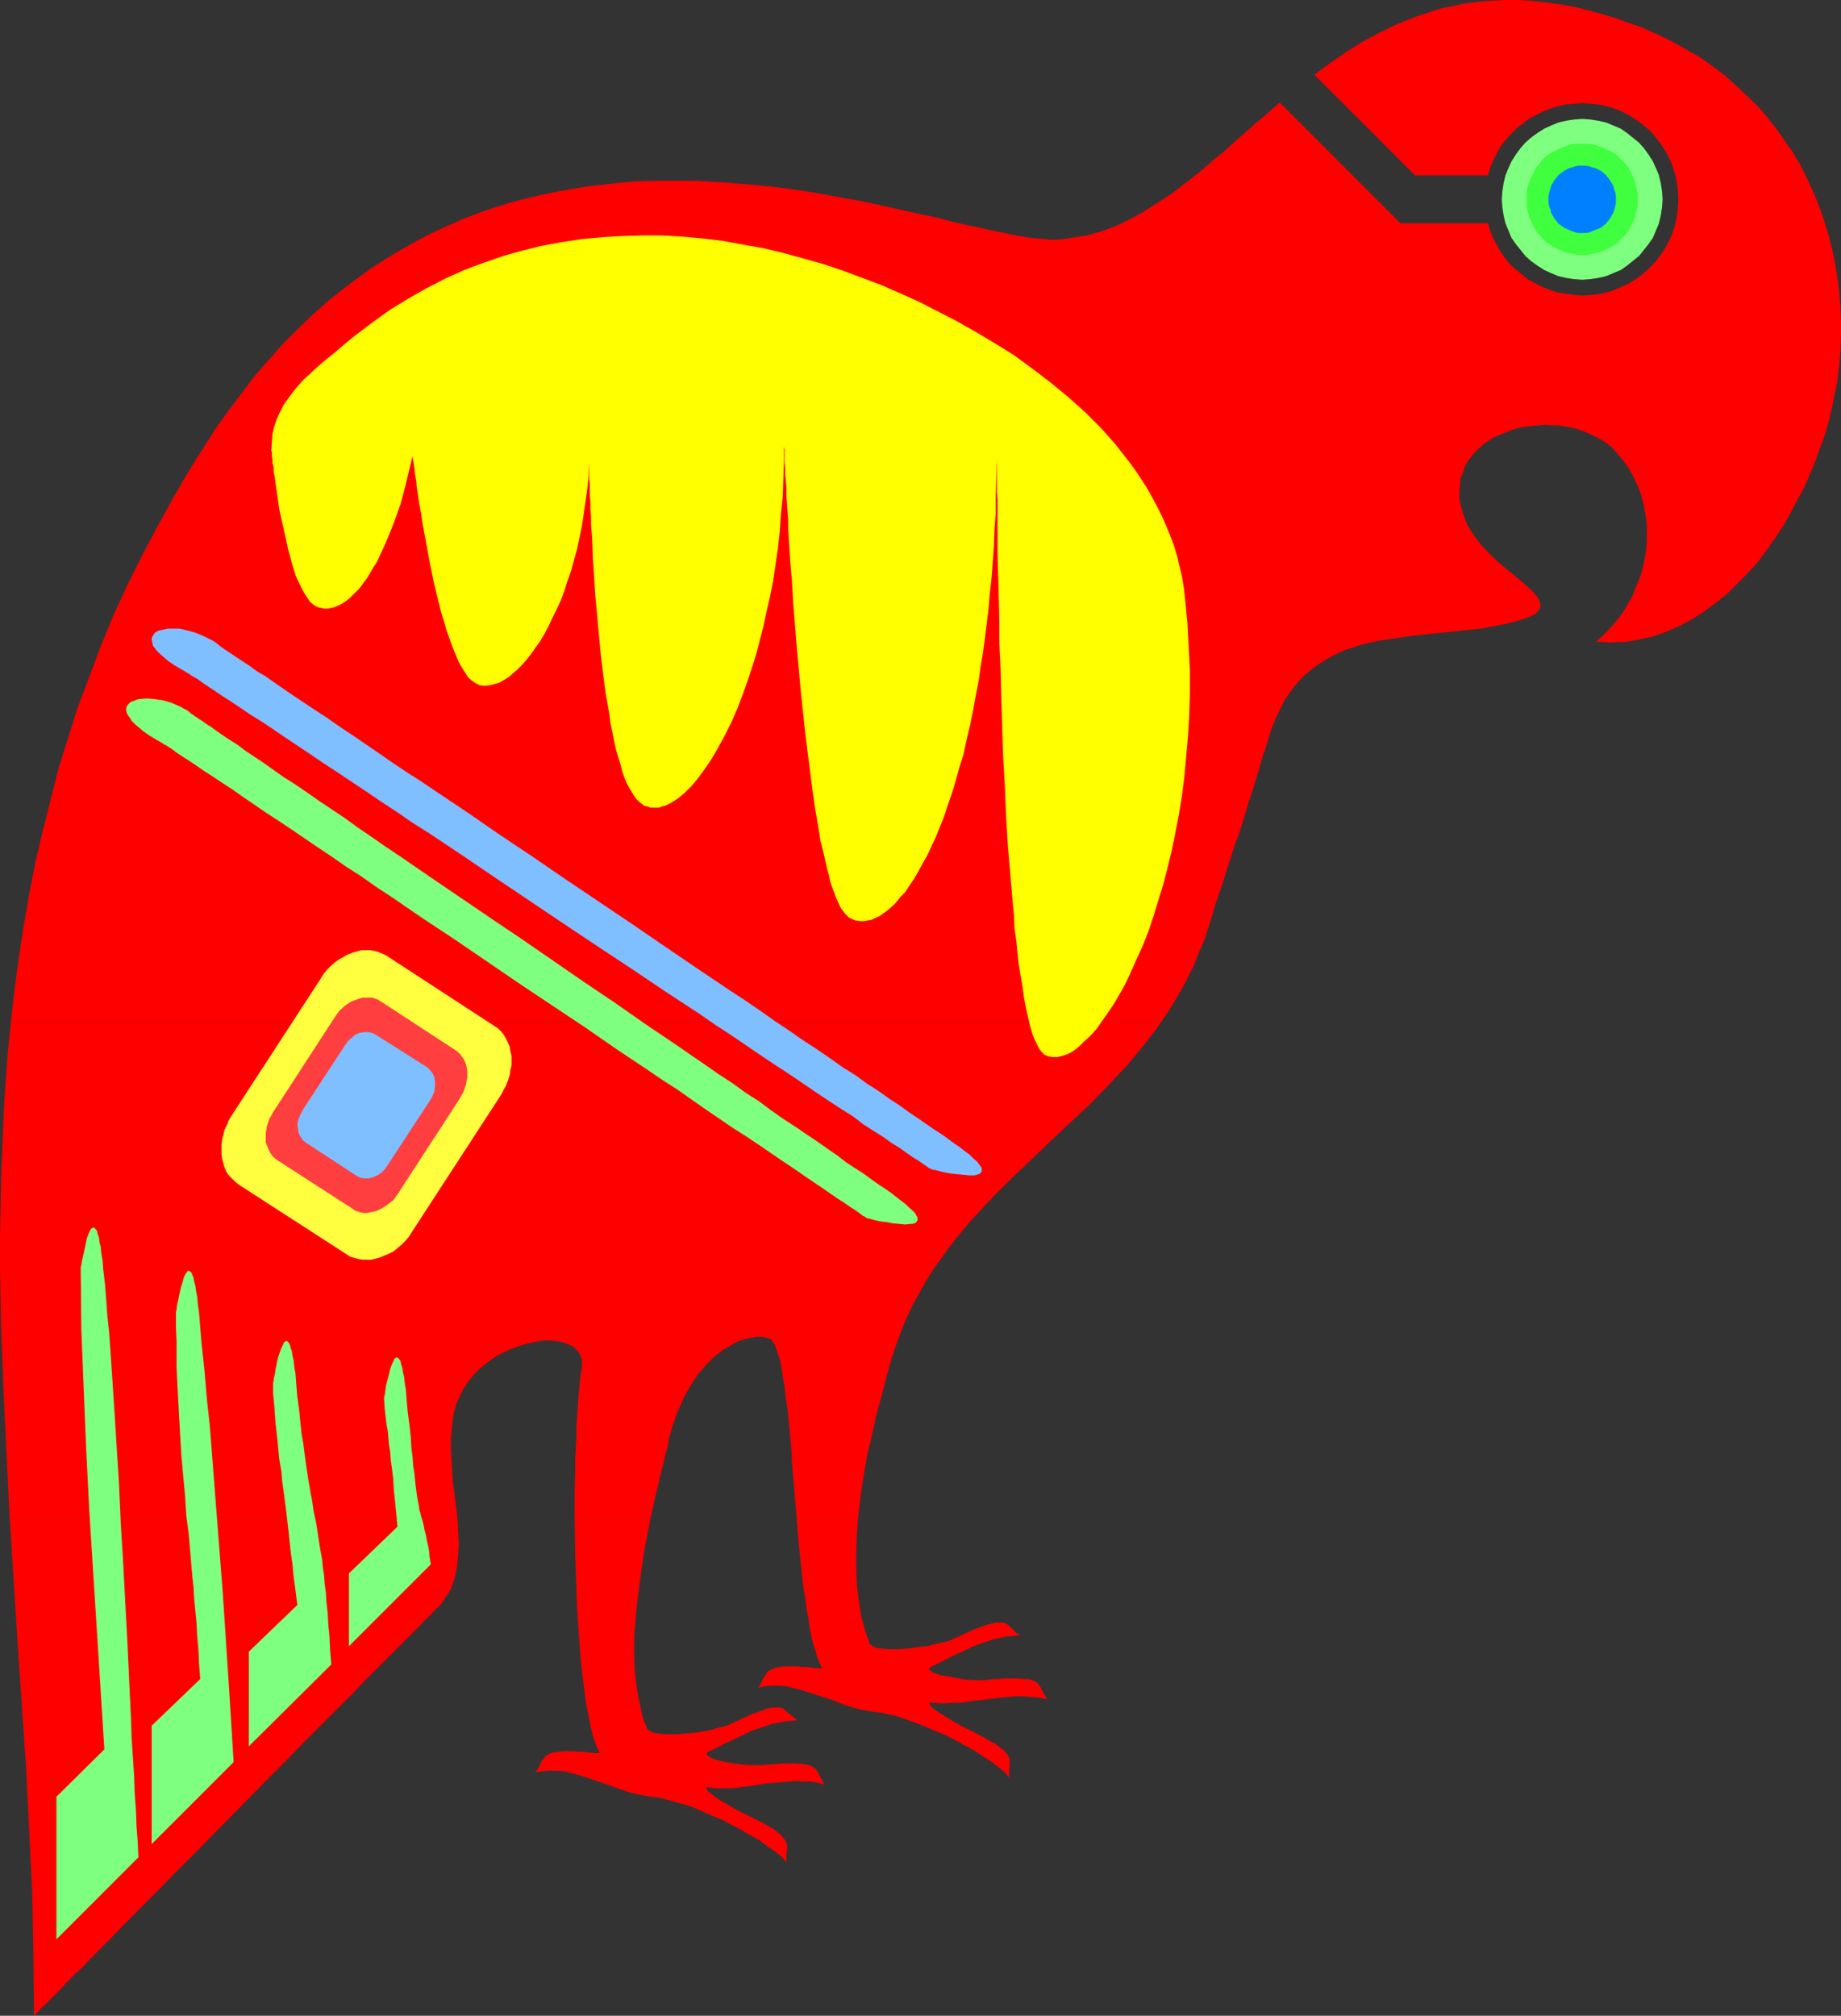
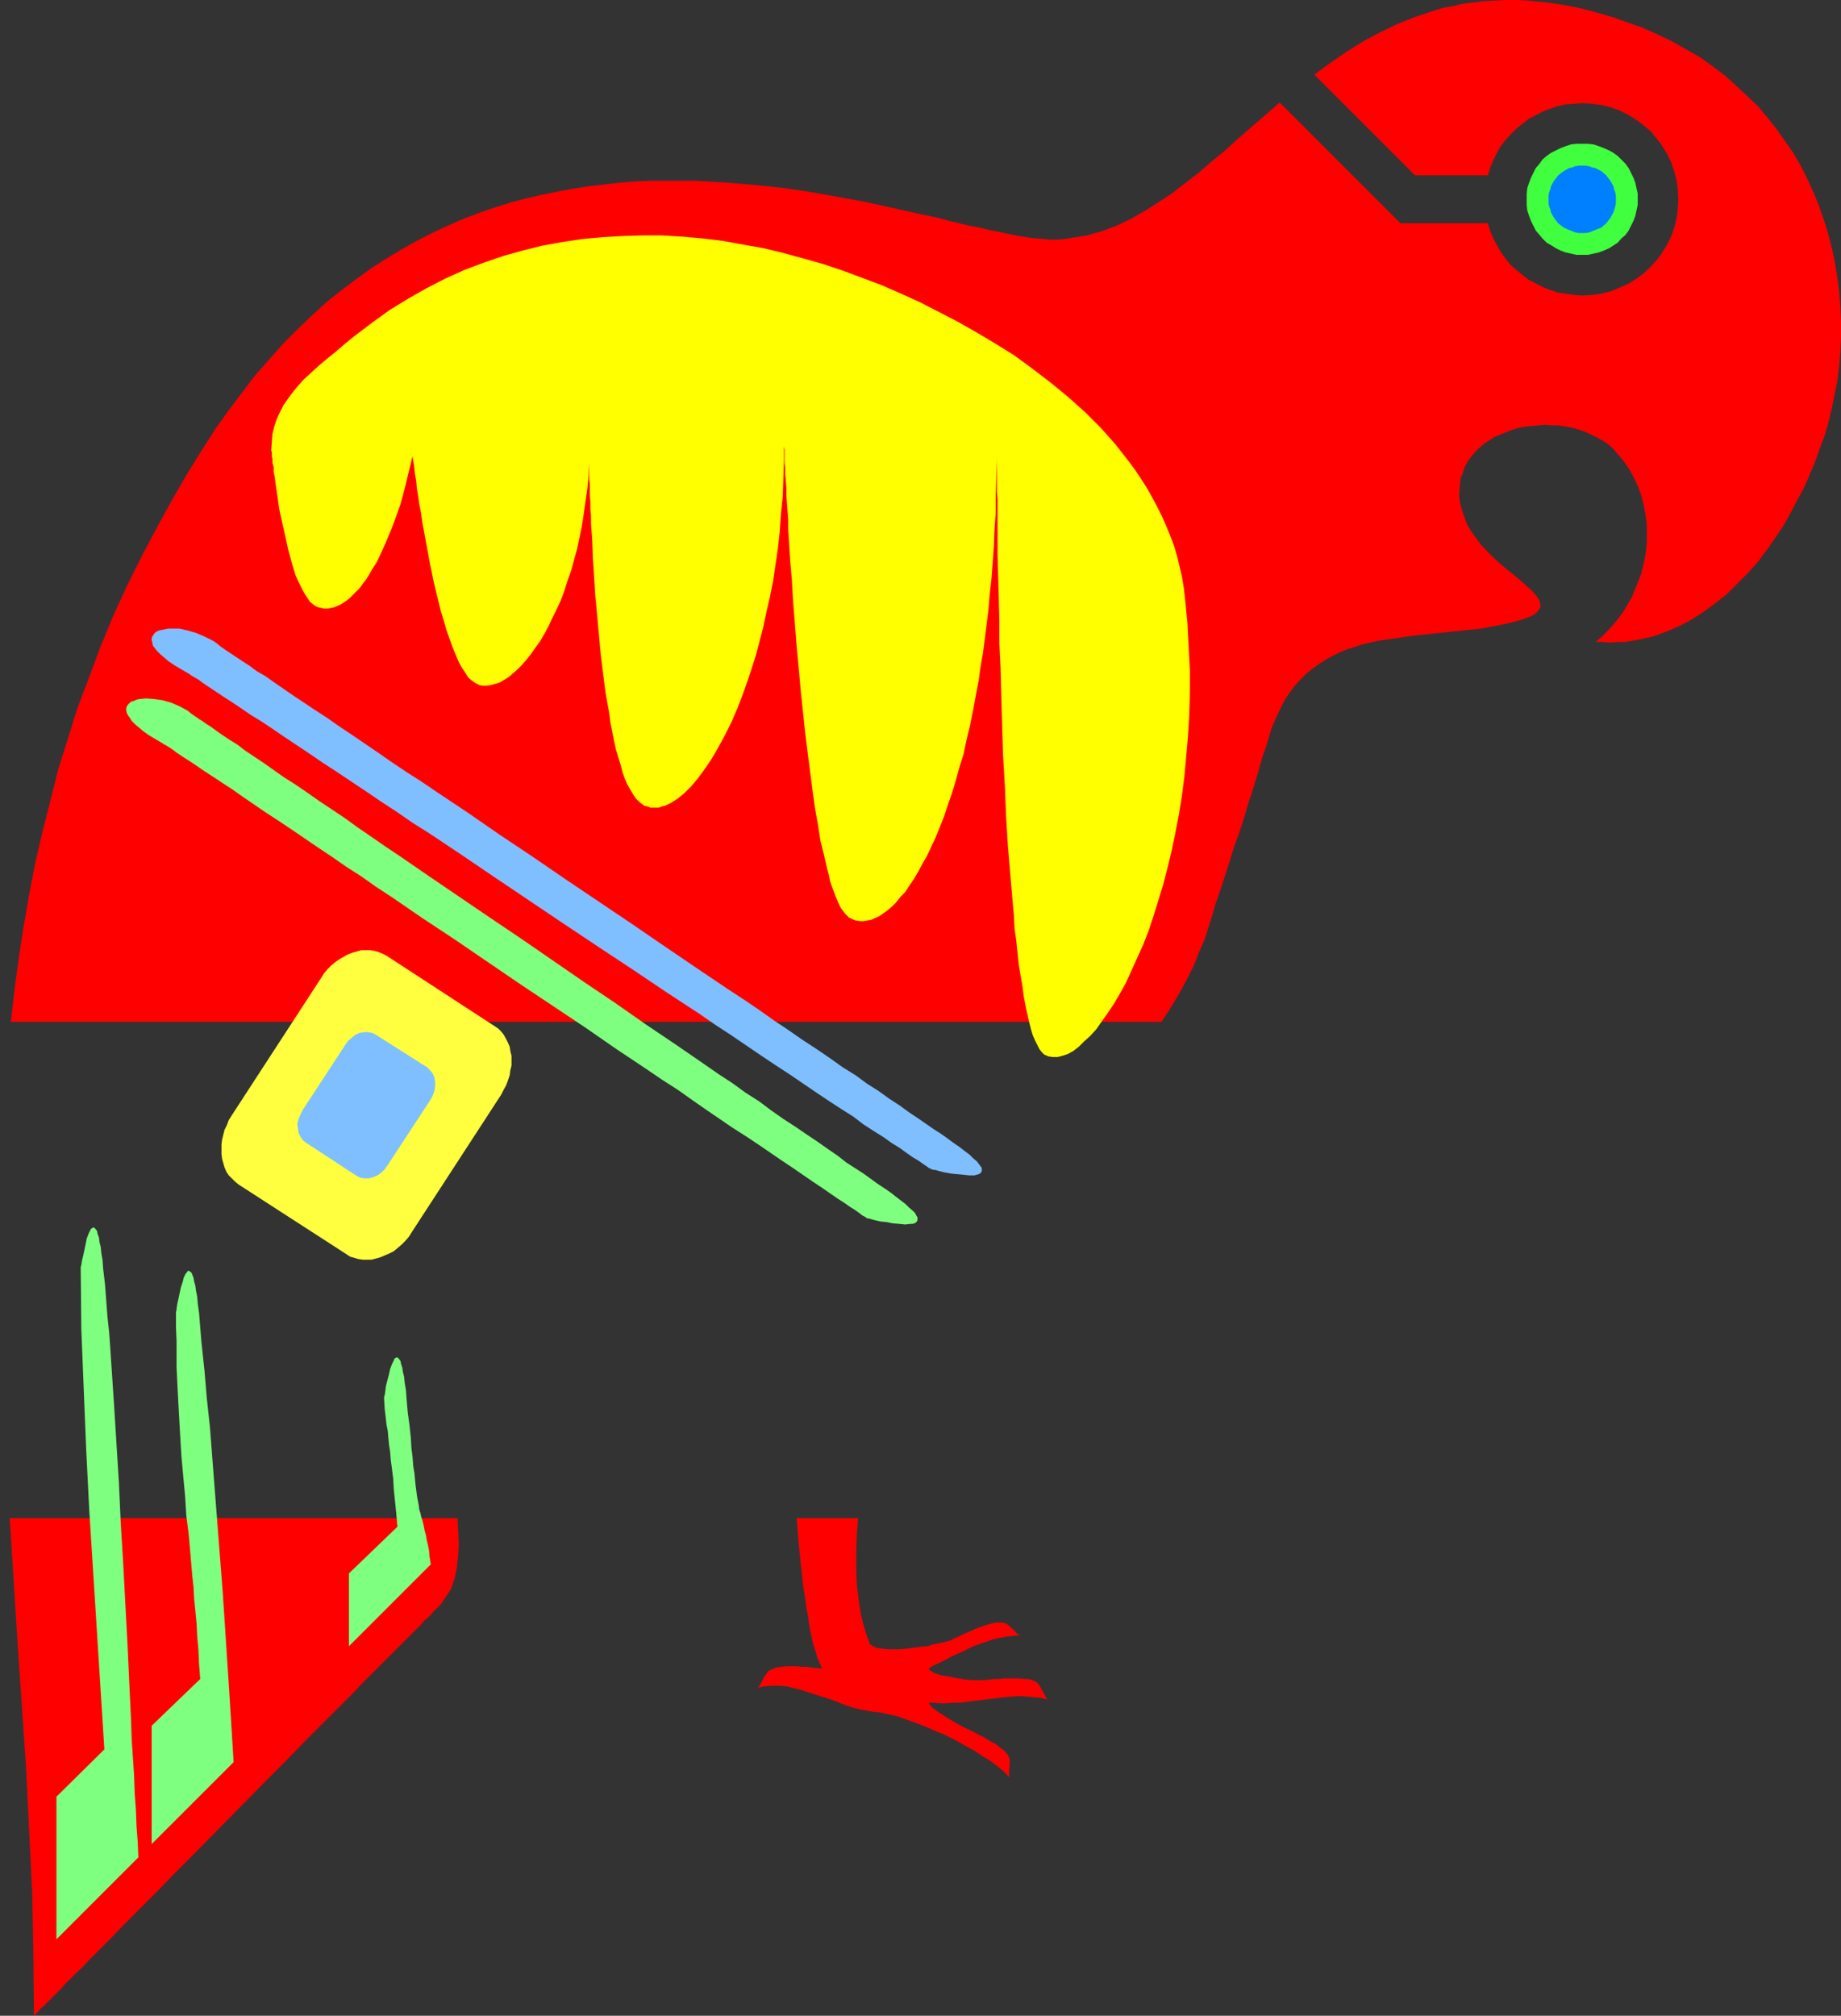
<svg xmlns="http://www.w3.org/2000/svg" xmlns:ns1="http://sodipodi.sourceforge.net/DTD/sodipodi-0.dtd" xmlns:ns2="http://www.inkscape.org/namespaces/inkscape" version="1.0" width="129.724mm" height="142.005mm" id="svg18" ns1:docname="Parrot 2.wmf">
  <rect width="100%" height="100%" fill="#333333" stroke="none" />
  <ns1:namedview id="namedview18" pagecolor="#ffffff" bordercolor="#000000" borderopacity="0.25" ns2:showpageshadow="2" ns2:pageopacity="0.0" ns2:pagecheckerboard="0" ns2:deskcolor="#d1d1d1" ns2:document-units="mm" />
  <defs id="defs1">
    <pattern id="WMFhbasepattern" patternUnits="userSpaceOnUse" width="6" height="6" x="0" y="0" />
  </defs>
  <path style="fill:#ff0000;fill-opacity:1;fill-rule:evenodd;stroke:none" d="m 2.586,404.231 2.101,33.282 2.262,33.282 0.808,16.479 0.808,16.479 0.323,16.479 0.162,16.479 0.162,-0.162 0.162,-0.162 0.485,-0.485 0.485,-0.485 0.485,-0.646 0.808,-0.646 0.97,-0.969 0.97,-0.969 1.131,-1.131 1.293,-1.292 1.293,-1.454 1.454,-1.454 1.454,-1.454 1.778,-1.616 1.616,-1.777 1.778,-1.777 1.939,-1.939 1.939,-1.939 4.04,-4.201 4.363,-4.362 4.525,-4.524 4.686,-4.847 4.848,-4.847 19.715,-20.034 4.848,-4.847 4.686,-4.847 4.686,-4.685 4.525,-4.524 4.202,-4.201 1.939,-2.1 1.939,-1.939 1.939,-1.939 1.778,-1.777 1.778,-1.777 1.616,-1.616 1.616,-1.616 1.454,-1.454 1.293,-1.293 1.293,-1.292 1.131,-1.131 0.97,-1.131 0.97,-0.808 0.808,-0.808 0.485,-0.646 0.646,-0.646 0.323,-0.323 0.323,-0.162 0.97,-1.131 0.808,-1.292 0.808,-1.131 0.808,-1.293 0.485,-1.454 0.485,-1.292 0.323,-1.454 0.323,-1.616 0.323,-3.07 0.162,-3.231 -0.162,-3.231 -0.162,-3.554 z" id="path1" />
-   <path style="fill:#ff0000;fill-opacity:1;fill-rule:evenodd;stroke:none" d="m 153.035,404.231 0.162,9.694 0.323,9.694 0.162,4.685 0.323,4.685 0.323,4.524 0.323,4.362 0.485,4.201 0.485,4.039 0.485,3.554 0.646,3.393 0.323,1.616 0.323,1.454 0.323,1.292 0.323,1.293 0.485,1.293 0.323,0.969 0.485,0.969 0.323,0.808 h -1.454 l -1.454,-0.162 -1.293,-0.162 h -1.293 l -1.131,-0.162 h -2.747 l -1.454,0.162 -1.293,0.162 -0.97,0.162 -0.646,0.485 -0.646,0.323 -0.323,0.485 -0.808,0.969 -0.646,1.454 -0.323,0.646 -0.646,0.808 1.939,-0.323 1.778,-0.162 h 1.939 l 1.939,0.162 1.939,0.485 1.939,0.485 4.04,1.293 7.757,2.747 1.939,0.646 1.939,0.485 1.778,0.323 1.778,0.323 1.778,0.162 2.101,0.485 2.262,0.646 2.424,0.646 2.586,0.808 2.586,1.131 2.586,1.131 2.747,1.131 5.171,2.747 2.424,1.454 2.424,1.293 2.101,1.616 1.939,1.292 1.778,1.454 1.293,1.454 v -0.969 -0.969 l 0.162,-1.454 v -1.292 l -0.162,-0.646 -0.323,-0.485 -0.485,-0.646 -0.646,-0.808 -0.97,-0.808 -1.131,-0.808 -0.808,-0.485 -0.646,-0.323 -0.97,-0.646 -0.97,-0.485 -1.131,-0.485 -1.131,-0.646 -1.293,-0.646 -1.454,-0.646 -1.778,-0.969 -1.939,-1.131 -1.939,-1.131 -1.616,-1.131 -0.646,-0.485 -0.646,-0.485 -0.485,-0.485 -0.162,-0.323 -0.162,-0.323 v -0.162 l 0.323,-0.162 0.646,0.162 1.616,0.162 h 1.939 1.778 l 1.939,-0.162 3.878,-0.485 3.878,-0.646 4.04,-0.323 4.04,-0.323 1.778,0.162 h 1.939 l 1.939,0.323 1.778,0.485 -0.485,-0.808 -0.485,-0.808 -0.646,-1.292 -0.646,-1.131 -0.485,-0.323 -0.646,-0.485 -0.646,-0.323 -0.97,-0.162 -1.131,-0.162 -1.454,-0.162 h -2.909 -0.97 l -1.293,0.162 -1.293,0.162 h -1.454 l -1.454,0.162 h -1.131 -1.131 l -2.586,-0.162 -2.747,-0.323 -2.586,-0.485 -1.131,-0.323 -1.131,-0.323 -0.808,-0.323 -0.646,-0.323 -0.485,-0.485 -0.162,-0.162 0.162,-0.323 0.323,-0.323 3.07,-1.454 1.454,-0.808 1.454,-0.646 2.747,-1.293 2.586,-1.293 2.747,-0.969 2.909,-0.969 1.616,-0.323 1.616,-0.323 1.616,-0.162 1.939,-0.162 -0.808,-0.646 -0.646,-0.485 -1.131,-0.969 -0.97,-0.808 -0.646,-0.323 -0.485,-0.162 h -0.97 -0.808 l -1.293,0.162 -1.293,0.485 -0.808,0.323 -1.939,0.646 -0.97,0.485 -1.131,0.485 -1.131,0.485 -1.293,0.646 -1.454,0.646 -0.97,0.485 -1.293,0.323 -1.454,0.323 -1.616,0.485 -1.616,0.323 -1.778,0.323 -3.717,0.323 -1.778,0.162 h -1.778 -1.616 l -1.454,-0.162 -1.131,-0.162 -0.97,-0.323 -0.808,-0.485 -0.162,-0.162 -0.162,-0.323 -1.131,-2.908 -0.646,-3.07 -0.646,-3.07 -0.485,-3.393 -0.323,-3.231 -0.162,-3.554 v -3.554 l 0.162,-3.554 0.323,-3.554 0.323,-3.716 0.97,-7.432 1.131,-7.432 1.454,-7.432 z" id="path2" />
  <path style="fill:#ff0000;fill-opacity:1;fill-rule:evenodd;stroke:none" d="m 212.181,404.231 0.485,6.301 0.646,6.301 0.646,5.816 0.485,2.908 0.323,2.585 0.485,2.585 0.323,2.423 0.485,2.262 0.485,2.262 0.646,1.939 0.485,1.777 0.646,1.454 0.646,1.454 -1.454,-0.162 -1.454,-0.162 -1.293,-0.162 h -1.293 l -1.131,-0.162 h -2.747 l -1.454,0.162 -1.293,0.162 -0.97,0.323 -0.646,0.323 -0.646,0.323 -0.323,0.485 -0.808,1.131 -0.646,1.293 -0.323,0.646 -0.646,0.808 1.939,-0.323 1.778,-0.162 h 1.939 l 1.939,0.162 1.939,0.485 1.939,0.485 4.04,1.292 4.04,1.293 3.717,1.454 1.939,0.646 1.939,0.485 1.778,0.323 1.778,0.323 1.778,0.162 2.101,0.485 2.262,0.485 2.424,0.808 2.586,0.969 2.586,0.969 2.586,1.131 2.747,1.131 2.586,1.293 2.586,1.454 2.424,1.292 2.424,1.616 2.101,1.292 1.939,1.454 1.778,1.454 1.293,1.454 v -0.969 -0.969 l 0.162,-1.454 v -1.293 l -0.162,-0.485 -0.323,-0.808 -0.485,-0.485 -0.646,-0.808 -0.97,-0.646 -1.131,-0.969 -0.808,-0.323 -0.808,-0.485 -0.808,-0.485 -0.97,-0.646 -1.131,-0.485 -1.131,-0.646 -1.293,-0.646 -1.454,-0.646 -1.778,-0.969 -1.939,-1.131 -1.778,-1.131 -1.778,-1.131 -0.646,-0.485 -0.646,-0.485 -0.323,-0.485 -0.323,-0.323 -0.162,-0.323 0.162,-0.162 h 0.162 0.646 l 1.778,0.162 h 1.778 l 1.778,-0.162 h 1.939 l 3.878,-0.485 4.04,-0.485 3.878,-0.485 4.04,-0.323 1.939,0.162 1.939,0.162 1.778,0.162 1.778,0.485 -0.485,-0.808 -0.323,-0.646 -0.808,-1.454 -0.646,-1.131 -0.485,-0.485 -0.485,-0.323 -0.808,-0.323 -0.97,-0.323 h -1.131 l -1.454,-0.162 h -2.909 -0.97 l -1.293,0.162 h -1.293 l -1.454,0.162 -1.454,0.162 h -1.131 -1.131 l -2.586,-0.162 -2.747,-0.485 -2.586,-0.485 -1.131,-0.162 -0.97,-0.323 -0.97,-0.323 -0.646,-0.485 -0.485,-0.162 -0.162,-0.323 0.162,-0.323 0.323,-0.323 3.07,-1.454 2.747,-1.454 2.909,-1.292 2.586,-1.293 2.747,-0.969 2.909,-0.969 1.616,-0.323 1.616,-0.323 1.778,-0.162 1.778,-0.162 -0.808,-0.485 -0.646,-0.646 -0.97,-0.969 -0.97,-0.808 -0.646,-0.323 -0.646,-0.162 h -0.808 -0.97 l -1.293,0.323 -1.293,0.323 -0.808,0.323 -0.97,0.323 -0.97,0.323 -0.97,0.485 -1.131,0.485 -1.131,0.485 -1.293,0.646 -1.454,0.646 -0.97,0.485 -1.293,0.323 -1.454,0.323 -1.616,0.323 -1.616,0.485 -1.778,0.162 -3.717,0.485 -1.778,0.162 h -1.778 -1.616 l -1.293,-0.162 -1.293,-0.162 -0.97,-0.323 -0.646,-0.485 -0.323,-0.162 -0.162,-0.323 -0.646,-1.777 -0.646,-1.939 -0.97,-3.716 -0.646,-4.039 -0.485,-4.201 -0.162,-4.201 v -4.362 l 0.162,-4.524 0.323,-4.524 z" id="path3" />
-   <path style="fill:#ff0000;fill-opacity:1;fill-rule:evenodd;stroke:none" d="m 228.502,404.231 0.646,-5.493 0.808,-5.493 0.97,-5.655 1.293,-5.493 1.131,-5.17 1.454,-5.332 1.293,-5.008 1.293,-4.685 1.293,-3.878 1.293,-3.554 1.454,-3.554 1.616,-3.393 1.778,-3.231 1.778,-3.231 1.939,-3.07 2.101,-2.908 2.101,-2.908 2.262,-2.908 2.262,-2.747 2.424,-2.747 4.848,-5.17 5.01,-5.008 10.504,-10.017 10.504,-9.855 5.01,-5.17 4.848,-5.17 2.262,-2.747 2.262,-2.747 2.262,-2.908 2.101,-2.908 H 2.909 l -0.808,8.078 -0.646,8.24 -0.485,8.24 -0.323,8.24 -0.323,8.24 -0.162,8.24 L 0,329.589 v 8.24 l 0.323,16.641 0.646,16.479 0.808,16.803 0.808,16.479 H 121.846 l -0.646,-5.17 -0.646,-5.17 -0.323,-5.332 -0.162,-2.585 v -2.585 l 0.162,-2.423 0.323,-2.585 0.323,-2.262 0.646,-2.262 0.97,-2.262 1.131,-2.1 1.293,-1.939 1.616,-1.939 2.262,-2.1 2.424,-1.777 2.424,-1.454 2.586,-1.131 2.586,-0.969 2.424,-0.646 2.424,-0.485 2.262,-0.162 2.101,0.162 1.939,0.323 1.616,0.646 0.646,0.323 0.646,0.485 0.646,0.485 0.485,0.646 0.485,0.646 0.162,0.646 0.323,0.646 v 0.808 0.969 0.808 l -0.323,1.292 -0.162,1.454 -0.162,1.616 -0.162,1.777 -0.162,2.1 -0.162,2.262 -0.162,2.423 -0.162,2.423 v 2.747 l -0.162,2.908 -0.162,2.908 v 2.908 l -0.162,6.301 v 6.624 H 173.235 l 1.293,-5.655 1.293,-5.493 1.293,-5.332 0.646,-2.585 0.485,-2.423 0.646,-2.423 0.808,-2.262 0.646,-1.939 0.97,-2.1 0.808,-1.939 0.97,-1.777 0.97,-1.616 0.97,-1.454 0.97,-1.454 1.131,-1.292 0.97,-1.131 1.131,-1.131 1.131,-1.131 1.131,-0.808 0.97,-0.808 1.131,-0.646 1.131,-0.646 0.97,-0.646 1.131,-0.485 0.97,-0.323 1.939,-0.485 1.778,-0.323 h 1.454 l 0.646,0.162 0.646,0.162 0.646,0.162 0.323,0.162 0.323,0.323 0.323,0.485 0.323,0.485 0.323,0.646 0.485,1.616 0.646,1.777 0.485,2.262 0.323,2.423 0.485,2.747 0.323,2.908 0.485,3.07 0.323,3.231 0.323,3.393 0.323,3.554 0.162,3.716 0.646,7.432 0.646,7.593 z" id="path4" />
  <path style="fill:#ff0000;fill-opacity:1;fill-rule:evenodd;stroke:none" d="m 309.302,272.072 1.939,-2.908 1.778,-2.908 1.778,-3.07 1.616,-3.07 1.616,-3.231 1.293,-3.393 1.454,-3.231 1.131,-3.554 0.97,-3.07 0.808,-2.908 0.97,-2.747 0.808,-2.423 1.616,-5.008 1.616,-5.17 0.97,-2.585 0.97,-2.908 0.97,-3.07 0.97,-3.393 0.646,-1.777 1.131,-3.716 0.646,-2.1 0.646,-2.262 0.646,-2.262 0.808,-2.262 0.808,-2.585 0.808,-2.747 1.131,-2.585 1.131,-2.423 1.131,-2.262 1.293,-1.939 1.454,-1.939 1.454,-1.616 1.616,-1.616 1.616,-1.293 1.778,-1.292 1.778,-1.131 1.778,-0.969 1.939,-0.969 1.939,-0.808 2.101,-0.646 1.939,-0.646 4.202,-0.969 4.525,-0.646 4.363,-0.646 4.525,-0.485 4.686,-0.485 4.525,-0.485 4.686,-0.485 4.363,-0.808 2.424,-0.485 1.939,-0.485 1.778,-0.485 1.454,-0.485 1.293,-0.485 0.97,-0.485 0.808,-0.646 0.485,-0.646 0.323,-0.485 0.162,-0.646 -0.162,-0.646 -0.162,-0.646 -0.323,-0.646 -0.646,-0.808 -0.485,-0.646 -0.808,-0.808 -0.97,-0.808 -0.808,-0.808 -2.101,-1.777 -1.131,-0.969 -1.293,-0.969 -2.262,-1.939 -2.424,-2.262 -2.262,-2.423 -1.939,-2.585 -0.97,-1.454 -0.808,-1.293 -0.646,-1.777 -0.646,-1.777 -0.485,-1.777 -0.323,-1.777 v -1.777 l 0.162,-1.777 0.162,-1.777 0.646,-1.454 0.485,-1.616 0.808,-1.454 0.97,-1.293 0.97,-1.131 1.131,-1.131 1.293,-1.131 1.293,-0.808 1.454,-0.969 1.616,-0.646 1.616,-0.646 1.616,-0.646 1.616,-0.485 1.778,-0.323 1.778,-0.162 1.778,-0.162 1.778,-0.162 1.778,0.162 h 1.778 l 1.939,0.323 1.616,0.323 1.778,0.485 1.778,0.646 1.454,0.646 1.616,0.808 1.454,0.808 1.454,0.969 1.293,1.131 1.131,1.293 1.778,2.1 1.454,2.1 1.293,2.423 1.131,2.423 0.808,2.262 0.646,2.585 0.485,2.585 0.323,2.585 v 2.1 2.262 l -0.162,2.1 -0.323,2.262 -0.485,2.1 -0.485,2.1 -0.808,2.1 -0.808,1.939 -0.808,2.1 -1.131,1.939 -1.131,1.939 -1.293,1.777 -1.454,1.777 -1.454,1.616 -1.616,1.616 -1.616,1.454 h 1.939 l 1.939,0.162 1.939,-0.162 h 1.939 l 1.939,-0.323 1.778,-0.323 3.717,-0.808 3.555,-1.292 3.394,-1.454 3.394,-1.777 3.232,-2.1 3.07,-2.262 3.07,-2.423 2.747,-2.747 2.747,-2.747 2.747,-3.07 2.424,-3.231 2.262,-3.231 2.262,-3.393 1.778,-3.231 1.778,-3.393 1.778,-3.231 1.454,-3.393 1.454,-3.393 1.131,-3.231 1.293,-3.393 0.97,-3.231 0.97,-3.878 0.808,-4.039 0.808,-3.878 0.485,-4.039 0.323,-3.878 0.162,-3.878 v -4.039 l -0.162,-3.878 -0.323,-4.039 -0.485,-3.878 -0.646,-3.878 -0.808,-3.878 -0.97,-3.716 -1.131,-3.716 -1.293,-3.716 -1.454,-3.554 -1.616,-3.554 -1.778,-3.554 -1.939,-3.393 -2.262,-3.231 -2.262,-3.231 -2.424,-3.07 -2.586,-3.07 -2.909,-2.747 -2.909,-2.747 -3.07,-2.747 -3.232,-2.423 -3.394,-2.423 -3.717,-2.1 -3.717,-2.1 -4.04,-1.939 -4.04,-1.777 -3.717,-1.293 -3.555,-1.293 -3.394,-0.969 -3.394,-0.969 -3.394,-0.808 -3.394,-0.646 -3.232,-0.485 -3.07,-0.323 -3.07,-0.323 L 403.838,0 h -2.909 l -2.909,0.162 -2.909,0.162 -2.747,0.323 -2.747,0.323 -2.586,0.646 -2.747,0.485 -2.586,0.808 -2.424,0.808 -2.424,0.808 -2.424,0.969 -2.424,0.969 -4.686,2.262 -4.525,2.423 -4.363,2.747 -4.202,2.908 -4.202,3.07 26.826,26.819 h 19.392 l 0.646,-2.1 0.808,-1.939 0.97,-1.939 0.97,-1.777 1.293,-1.616 1.454,-1.616 1.454,-1.454 1.616,-1.293 1.616,-1.293 1.939,-0.969 1.778,-0.969 2.101,-0.808 1.939,-0.646 2.101,-0.485 2.262,-0.162 2.262,-0.162 2.586,0.162 2.424,0.323 2.586,0.646 2.262,0.808 2.262,1.131 2.101,1.293 1.939,1.454 1.939,1.616 1.616,1.939 1.454,1.939 1.293,2.1 1.131,2.262 0.808,2.423 0.646,2.423 0.323,2.423 0.162,2.747 -0.162,2.585 -0.323,2.423 -0.646,2.585 -0.808,2.262 -1.131,2.262 -1.293,2.1 -1.454,1.939 -1.616,1.777 -1.939,1.777 -1.939,1.454 -2.101,1.293 -2.262,0.969 -2.262,0.969 -2.586,0.646 -2.424,0.323 -2.586,0.162 -2.262,-0.162 -2.262,-0.323 -2.101,-0.323 -1.939,-0.646 -2.101,-0.808 -1.778,-0.969 -1.939,-0.969 -1.616,-1.293 -1.616,-1.293 -1.616,-1.454 -1.293,-1.616 -1.293,-1.777 -0.97,-1.777 -0.97,-1.777 -0.808,-1.939 -0.646,-2.1 h -23.27 l -32.158,-32.151 -7.272,6.301 -3.717,3.231 -3.555,3.231 -3.555,2.908 -3.555,3.07 -3.555,2.747 -3.555,2.747 -3.717,2.423 -3.555,2.262 -3.717,2.1 -3.717,1.777 -3.878,1.454 -4.04,1.131 -1.939,0.323 -2.101,0.323 -1.939,0.323 -2.101,0.162 h -1.616 l -1.616,-0.162 -1.778,-0.162 -1.778,-0.162 -2.101,-0.323 -1.939,-0.323 -2.262,-0.485 -2.424,-0.485 -2.424,-0.485 -2.586,-0.646 -2.586,-0.485 -2.747,-0.646 -2.747,-0.646 -2.909,-0.808 -6.141,-1.293 -6.464,-1.454 -6.626,-1.454 -6.949,-1.293 -7.272,-1.293 -7.434,-1.131 -7.595,-0.808 -7.918,-0.646 -7.918,-0.485 h -4.04 -4.04 -4.04 l -4.202,0.162 -4.04,0.323 -4.202,0.485 -4.202,0.485 -4.202,0.646 -4.202,0.808 -4.04,0.808 -4.202,0.969 -4.202,1.131 -4.202,1.293 -4.202,1.454 -4.202,1.616 -4.04,1.777 -4.202,1.939 -4.04,2.1 -4.04,2.262 -4.04,2.423 -4.04,2.585 -4.04,2.908 -4.04,3.07 -3.878,3.07 -3.878,3.554 -3.717,3.554 -3.878,3.878 -3.717,4.201 -3.717,4.201 -3.555,4.685 -3.555,4.685 -3.555,5.008 -4.04,6.301 -3.878,6.301 -3.717,6.463 -3.555,6.463 -4.202,7.917 -4.04,8.078 -3.717,8.078 -3.394,8.24 -3.07,8.24 -3.07,8.078 -2.586,8.24 -2.586,8.24 -2.101,8.401 -2.101,8.24 -1.939,8.401 -1.616,8.401 -1.454,8.401 -1.293,8.401 -1.131,8.401 -0.97,8.563 z" id="path5" />
-   <path style="fill:#7fff7f;fill-opacity:1;fill-rule:evenodd;stroke:none" d="m 421.452,74.481 2.101,-0.162 2.101,-0.323 2.101,-0.485 1.939,-0.808 1.939,-0.808 1.616,-1.131 1.616,-1.293 1.616,-1.293 1.293,-1.616 1.293,-1.616 1.131,-1.616 0.808,-1.939 0.808,-1.939 0.485,-2.1 0.323,-2.1 0.162,-2.1 -0.162,-2.262 -0.323,-2.1 -0.485,-2.1 -0.808,-1.939 -0.808,-1.777 -1.131,-1.777 -1.293,-1.777 -1.293,-1.454 -1.616,-1.293 -1.616,-1.293 -1.616,-1.131 -1.939,-0.808 -1.939,-0.808 -2.101,-0.485 -2.101,-0.323 -2.101,-0.162 -2.262,0.162 -2.101,0.323 -2.101,0.485 -1.939,0.808 -1.778,0.808 -1.778,1.131 -1.778,1.293 -1.454,1.293 -1.293,1.454 -1.293,1.777 -1.131,1.777 -0.808,1.777 -0.808,1.939 -0.485,2.1 -0.323,2.1 -0.162,2.262 0.162,2.1 0.323,2.1 0.485,2.1 0.808,1.939 0.808,1.939 1.131,1.616 1.293,1.616 1.293,1.616 1.454,1.293 1.778,1.293 1.778,1.131 1.778,0.808 1.939,0.808 2.101,0.485 2.101,0.323 z" id="path6" />
  <path style="fill:#ffff3f;fill-opacity:1;fill-rule:evenodd;stroke:none" d="m 92.273,333.951 0.97,0.646 1.131,0.323 1.131,0.323 1.131,0.162 h 1.131 1.131 l 1.293,-0.323 1.131,-0.323 1.131,-0.485 1.131,-0.485 1.293,-0.646 0.97,-0.808 1.131,-0.969 0.97,-0.969 0.97,-1.131 0.808,-1.293 23.755,-36.513 0.646,-1.292 0.646,-1.131 0.485,-1.293 0.485,-1.454 0.162,-1.292 0.323,-1.293 v -1.292 -1.293 l -0.323,-1.293 -0.162,-1.131 -0.485,-1.131 -0.485,-0.969 -0.646,-1.131 -0.646,-0.808 -0.808,-0.808 -0.97,-0.646 -28.765,-18.741 -0.97,-0.485 -1.131,-0.485 -1.131,-0.323 -1.131,-0.162 H 97.445 96.152 l -1.131,0.323 -1.131,0.323 -1.293,0.485 -1.131,0.646 -1.131,0.646 -1.131,0.808 -0.97,0.808 -0.97,0.969 -0.97,1.131 -0.808,1.292 -23.755,36.513 -0.808,1.293 -0.485,1.292 -0.646,1.293 -0.323,1.292 -0.323,1.293 -0.162,1.292 v 1.454 1.131 l 0.162,1.293 0.323,1.131 0.323,1.131 0.485,1.131 0.646,0.969 0.808,0.808 0.808,0.808 0.97,0.808 z" id="path7" />
  <path style="fill:#3fff3f;fill-opacity:1;fill-rule:evenodd;stroke:none" d="m 421.452,67.857 h 1.454 l 1.454,-0.323 1.454,-0.323 1.293,-0.485 1.454,-0.646 2.262,-1.454 0.97,-1.131 1.131,-0.969 0.808,-1.131 0.646,-1.293 0.646,-1.293 0.485,-1.293 0.323,-1.454 0.323,-1.454 v -1.454 -1.616 l -0.323,-1.454 -0.323,-1.454 -0.485,-1.293 -0.646,-1.293 -0.646,-1.293 -0.808,-1.131 -1.131,-1.131 -0.97,-0.969 -1.131,-0.808 -1.131,-0.646 -1.454,-0.646 -1.293,-0.485 -1.454,-0.485 -1.454,-0.162 h -1.454 -1.616 l -1.454,0.162 -1.454,0.485 -1.293,0.485 -1.293,0.646 -1.293,0.646 -1.131,0.808 -1.131,0.969 -0.808,1.131 -0.97,1.131 -0.646,1.293 -0.646,1.293 -0.485,1.293 -0.485,1.454 -0.162,1.454 v 1.616 1.454 l 0.162,1.454 0.485,1.454 0.485,1.293 0.646,1.293 0.646,1.293 0.97,1.131 0.808,0.969 1.131,1.131 1.131,0.646 1.293,0.808 1.293,0.646 1.293,0.485 1.454,0.323 1.454,0.323 z" id="path8" />
-   <path style="fill:#ff3f3f;fill-opacity:1;fill-rule:evenodd;stroke:none" d="m 93.889,321.834 0.646,0.485 1.454,0.485 0.808,0.162 h 0.97 l 0.646,-0.162 1.778,-0.323 1.616,-0.808 1.454,-0.969 1.616,-1.293 1.131,-1.616 16.483,-25.365 0.97,-1.777 0.646,-1.939 0.323,-1.777 v -1.777 l -0.162,-0.969 -0.162,-0.808 -0.323,-0.808 -0.323,-0.646 -0.485,-0.646 -0.485,-0.646 -0.485,-0.485 -0.646,-0.485 -20.038,-13.087 -0.808,-0.485 -1.454,-0.485 H 98.253 97.445 96.637 l -1.616,0.485 -1.616,0.646 -1.454,0.969 -1.616,1.454 -1.131,1.616 -16.483,25.365 -0.97,1.777 -0.646,1.777 -0.323,1.939 v 1.777 0.808 l 0.323,0.808 0.323,0.808 0.323,0.646 0.323,0.646 0.485,0.646 0.646,0.646 0.646,0.485 z" id="path9" />
  <path style="fill:#007fff;fill-opacity:1;fill-rule:evenodd;stroke:none" d="m 421.452,62.04 h 0.808 l 0.97,-0.162 0.808,-0.323 0.808,-0.323 1.616,-0.646 1.293,-1.131 1.131,-1.454 0.808,-1.454 0.485,-1.616 0.162,-0.969 v -0.808 -0.969 l -0.162,-0.969 -0.323,-0.808 -0.162,-0.808 -0.808,-1.454 -1.131,-1.454 -1.293,-1.131 -1.616,-0.808 -0.808,-0.162 -0.808,-0.323 -0.97,-0.162 h -0.808 -0.97 l -0.97,0.162 -0.808,0.323 -0.808,0.162 -1.454,0.808 -1.454,1.131 -1.131,1.454 -0.808,1.454 -0.162,0.808 -0.323,0.808 -0.162,0.969 v 0.969 0.808 l 0.162,0.969 0.323,0.808 0.162,0.808 0.808,1.454 1.131,1.454 1.454,1.131 1.454,0.646 0.808,0.323 0.808,0.323 0.97,0.162 z" id="path10" />
  <path style="fill:#7fbfff;fill-opacity:1;fill-rule:evenodd;stroke:none" d="m 58.661,172.065 -0.97,-0.808 -0.97,-0.646 -2.262,-1.131 -2.262,-0.969 -2.262,-0.646 -2.101,-0.485 H 45.733 44.763 l -0.808,0.162 -0.808,0.162 -0.808,0.162 -0.646,0.323 -0.485,0.323 -0.323,0.485 -0.323,0.485 -0.162,0.485 v 0.485 l 0.162,0.646 0.162,0.808 0.485,0.646 0.646,0.808 0.808,0.808 1.131,0.969 1.131,0.969 1.454,0.969 1.616,0.969 1.939,1.131 0.323,0.162 0.646,0.485 0.808,0.485 1.131,0.646 1.293,0.969 1.454,0.969 1.939,1.292 1.939,1.293 2.262,1.454 2.424,1.616 2.586,1.777 2.909,1.777 2.909,1.939 3.07,2.1 3.394,2.262 3.394,2.262 3.555,2.423 3.717,2.423 3.878,2.585 3.878,2.585 4.04,2.747 4.202,2.747 4.202,2.908 4.363,2.747 8.726,5.816 9.05,6.139 18.261,12.279 9.211,6.139 9.05,5.978 8.888,5.978 8.888,5.816 4.202,2.908 4.202,2.747 4.04,2.747 4.04,2.747 3.878,2.585 3.717,2.423 3.555,2.423 3.555,2.423 3.394,2.262 3.232,2.1 3.07,1.939 2.747,2.1 2.747,1.777 2.586,1.616 2.262,1.616 2.101,1.292 1.778,1.293 1.616,1.131 1.616,0.969 1.131,0.808 0.97,0.646 0.646,0.485 0.485,0.162 v 0.162 h 0.162 0.162 l 0.323,0.162 h 0.485 l 1.131,0.323 1.293,0.323 1.778,0.323 1.616,0.162 1.778,0.162 1.454,0.162 h 1.454 l 1.131,-0.323 0.323,-0.162 0.323,-0.323 0.162,-0.323 v -0.323 -0.485 l -0.323,-0.485 -0.485,-0.646 -0.485,-0.646 -0.97,-0.808 -0.97,-0.969 -1.293,-0.969 -1.454,-1.131 -0.97,-0.646 -1.131,-0.808 -1.293,-0.969 -1.616,-1.131 -1.778,-1.131 -2.101,-1.454 -2.101,-1.454 -2.424,-1.616 -2.424,-1.777 -2.747,-1.777 -2.909,-2.1 -3.07,-1.939 -3.07,-2.262 -3.394,-2.1 -3.394,-2.423 -3.555,-2.423 -3.717,-2.423 -3.717,-2.585 -3.878,-2.585 -3.878,-2.747 -4.04,-2.747 -4.202,-2.747 -8.403,-5.655 -8.565,-5.816 -8.726,-5.978 -17.776,-11.956 -8.726,-5.978 -8.726,-5.816 -8.403,-5.816 -8.242,-5.493 -4.04,-2.747 -4.04,-2.585 -3.878,-2.585 -3.717,-2.585 -3.555,-2.423 -3.555,-2.423 -3.394,-2.262 -3.232,-2.262 -3.232,-2.1 -2.909,-1.939 -2.909,-1.939 -2.586,-1.777 -2.586,-1.777 -2.262,-1.616 -2.262,-1.292 -1.939,-1.454 -1.778,-1.131 -1.454,-0.969 -1.454,-0.969 -0.97,-0.646 -0.97,-0.646 -0.646,-0.485 -0.323,-0.162 z" id="path11" />
  <path style="fill:#7fff7f;fill-opacity:1;fill-rule:evenodd;stroke:none" d="m 51.874,190.645 -0.97,-0.646 -0.97,-0.808 -2.101,-1.131 -2.262,-0.969 -2.262,-0.646 -2.262,-0.323 -2.101,-0.162 -1.778,0.162 -0.808,0.162 -0.646,0.323 -0.646,0.162 -0.485,0.323 -0.485,0.485 -0.323,0.485 -0.162,0.485 v 0.646 l 0.162,0.646 0.323,0.646 0.485,0.646 0.485,0.808 0.97,0.969 0.97,0.808 1.131,0.969 1.616,1.131 1.616,0.969 1.939,1.131 0.162,0.162 0.646,0.323 0.808,0.485 0.97,0.646 1.293,0.969 1.454,0.969 1.778,1.131 1.939,1.292 2.101,1.454 2.262,1.454 2.424,1.616 2.747,1.777 2.747,1.939 3.07,2.1 3.07,2.1 3.232,2.1 3.394,2.262 3.555,2.423 3.555,2.423 3.878,2.585 3.717,2.585 4.04,2.585 3.878,2.747 4.202,2.747 8.242,5.655 8.565,5.655 17.291,11.794 8.726,5.816 8.726,5.816 8.403,5.816 8.242,5.493 4.04,2.747 4.04,2.585 3.878,2.747 3.717,2.585 3.555,2.423 3.555,2.423 3.555,2.262 3.394,2.262 3.07,2.1 3.07,2.1 2.909,1.939 2.586,1.777 2.586,1.777 2.424,1.616 2.101,1.454 2.101,1.454 1.778,1.131 1.616,1.131 1.293,0.808 1.131,0.808 0.808,0.646 0.646,0.323 0.485,0.323 0.162,0.162 v 0 h 0.162 0.323 l 0.485,0.162 1.131,0.323 1.454,0.323 1.616,0.162 1.616,0.323 1.778,0.162 1.616,0.162 1.293,-0.162 h 0.646 l 0.485,-0.162 0.323,-0.162 0.323,-0.323 0.162,-0.323 v -0.323 -0.485 l -0.323,-0.485 -0.323,-0.646 -0.646,-0.646 -0.97,-0.808 -0.97,-0.969 -1.293,-0.969 -1.454,-1.131 -0.808,-0.646 -1.131,-0.808 -1.454,-0.969 -1.454,-0.969 -1.778,-1.293 -1.778,-1.292 -2.262,-1.454 -2.262,-1.454 -2.262,-1.777 -2.586,-1.777 -2.747,-1.939 -2.909,-1.939 -3.07,-2.1 -3.232,-2.1 -3.232,-2.262 -3.232,-2.423 -3.555,-2.262 -3.555,-2.585 -3.717,-2.423 -3.717,-2.585 -7.757,-5.332 -7.918,-5.332 -8.08,-5.655 -8.403,-5.655 -16.645,-11.471 -8.403,-5.655 -8.08,-5.493 -8.08,-5.493 -7.757,-5.332 -3.878,-2.585 -3.717,-2.585 -3.555,-2.423 -3.555,-2.585 -3.394,-2.262 -3.394,-2.262 -3.232,-2.262 -3.07,-2.1 -3.07,-1.939 -2.747,-1.939 -2.747,-1.939 -2.424,-1.616 -2.424,-1.616 -2.101,-1.616 -2.101,-1.293 -1.939,-1.292 -1.616,-1.131 -1.293,-0.969 -1.293,-0.808 -1.131,-0.808 -0.808,-0.485 -0.646,-0.485 -0.323,-0.162 z" id="path12" />
  <path style="fill:#7fbfff;fill-opacity:1;fill-rule:evenodd;stroke:none" d="m 95.021,313.109 0.97,0.485 1.131,0.162 h 1.131 l 1.131,-0.323 1.131,-0.485 0.97,-0.646 0.97,-0.969 0.808,-1.131 11.312,-17.287 0.646,-1.131 0.485,-1.293 0.162,-1.292 v -1.131 l -0.162,-1.131 -0.485,-1.131 -0.646,-0.808 -0.808,-0.808 -13.736,-8.724 -0.97,-0.485 -0.97,-0.162 h -1.131 l -1.131,0.162 -1.131,0.485 -0.97,0.808 -0.97,0.808 -0.808,1.131 -11.312,17.287 -0.646,1.293 -0.485,1.131 -0.323,1.293 0.162,1.292 0.162,1.131 0.485,0.969 0.646,0.969 0.808,0.646 z" id="path13" />
  <path style="fill:#7fff7f;fill-opacity:1;fill-rule:evenodd;stroke:none" d="m 27.472,337.829 0.485,4.039 0.323,4.201 0.323,4.362 0.485,4.524 0.323,4.685 0.323,4.847 0.323,4.847 0.323,4.847 0.646,10.34 0.646,10.34 0.485,10.663 0.646,10.663 1.131,21.165 0.485,10.502 0.485,10.178 0.162,5.008 0.323,4.847 0.323,4.847 0.162,4.685 0.323,4.524 0.162,4.362 0.323,4.201 0.162,4.039 -21.816,21.811 v -37.967 l 12.766,-12.602 -4.04,-63.979 -0.808,-15.995 -0.646,-15.995 -0.646,-15.995 -0.162,-15.995 v 0 -0.162 -0.323 l 0.162,-0.485 0.162,-1.131 0.323,-1.292 0.646,-3.07 0.323,-1.616 0.485,-1.293 0.485,-0.969 0.162,-0.323 0.323,-0.162 0.162,-0.162 h 0.323 l 0.162,0.162 0.323,0.323 0.323,0.485 0.162,0.808 0.323,0.808 0.162,1.292 0.323,1.293 0.162,1.616 0.323,1.939 z" id="path14" />
  <path style="fill:#7fff7f;fill-opacity:1;fill-rule:evenodd;stroke:none" d="m 53.005,349.461 0.646,7.917 0.808,7.593 0.646,7.593 0.808,7.432 1.131,14.702 1.131,14.541 1.131,14.541 0.97,14.702 0.485,7.432 0.485,7.593 0.485,7.755 0.485,7.917 -21.816,21.811 v -31.505 l 12.928,-12.44 -0.323,-4.039 -0.162,-3.716 -0.323,-3.554 -0.162,-3.393 -0.323,-3.393 -0.323,-3.231 -0.162,-3.07 -0.323,-2.908 -0.485,-5.655 -0.485,-5.493 -0.646,-5.17 -0.323,-5.17 -0.485,-5.17 -0.485,-5.332 -0.323,-5.332 -0.323,-5.816 -0.162,-2.908 -0.162,-3.07 -0.162,-3.231 -0.162,-3.231 v -3.554 -3.554 l -0.162,-3.716 v -3.878 0 -0.162 l 0.162,-0.485 v -0.323 l 0.162,-1.131 0.323,-1.454 0.646,-3.07 0.485,-1.454 0.323,-1.292 0.485,-0.969 0.323,-0.323 0.162,-0.323 0.323,-0.162 0.162,0.162 0.323,0.162 0.323,0.323 0.162,0.485 0.323,0.808 0.162,0.969 0.323,1.131 0.162,1.293 0.323,1.616 0.162,1.939 z" id="path15" />
-   <path style="fill:#7fff7f;fill-opacity:1;fill-rule:evenodd;stroke:none" d="m 78.861,368.041 0.323,3.878 0.485,3.554 0.323,3.231 0.323,3.07 0.485,2.747 0.323,2.585 0.323,2.423 0.323,2.262 0.323,2.1 0.323,1.777 0.323,1.939 0.323,1.616 0.485,3.231 0.646,3.07 0.485,3.07 0.485,3.231 0.323,1.777 0.323,1.777 0.162,1.939 0.323,2.1 0.162,2.262 0.323,2.262 0.162,2.585 0.323,2.908 0.162,3.07 0.323,3.231 0.162,3.554 0.323,3.878 -21.978,21.811 v -25.204 l 12.928,-12.44 -0.485,-3.878 -0.485,-3.554 -0.323,-3.393 -0.485,-3.393 -0.323,-3.07 -0.323,-3.07 -0.323,-2.747 -0.323,-2.747 -0.323,-2.423 -0.323,-2.423 -0.323,-2.262 -0.162,-2.262 -0.323,-1.939 -0.323,-1.939 -0.162,-1.777 -0.162,-1.777 -0.162,-1.616 -0.162,-1.454 -0.162,-1.454 -0.162,-1.293 -0.162,-2.423 -0.162,-2.1 -0.162,-1.777 -0.162,-1.616 v -2.747 -0.162 l 0.162,-0.162 v -0.323 -0.485 l 0.323,-1.131 0.162,-1.293 0.646,-3.07 0.485,-1.454 0.485,-1.292 0.485,-0.969 0.162,-0.485 0.323,-0.162 0.162,-0.162 h 0.323 l 0.162,0.162 0.323,0.323 0.323,0.646 0.162,0.646 0.323,0.969 0.162,1.131 0.323,1.292 0.162,1.777 0.323,1.777 z" id="path16" />
  <path style="fill:#7fff7f;fill-opacity:1;fill-rule:evenodd;stroke:none" d="m 108.272,372.403 0.162,1.939 0.162,1.777 0.485,3.554 0.323,3.07 0.162,2.747 0.323,2.585 0.162,2.262 0.323,1.939 0.162,1.777 0.162,1.616 0.162,1.131 0.162,1.293 0.162,0.969 0.162,0.808 0.162,0.808 0.162,1.293 0.323,0.969 0.162,0.808 0.323,0.969 0.323,1.292 0.162,0.808 0.162,0.808 0.323,1.131 0.162,1.131 0.323,1.293 0.323,1.616 0.162,1.777 0.323,1.939 -21.816,21.811 v -19.388 l 12.928,-12.44 -0.323,-3.554 -0.323,-3.231 -0.323,-3.07 -0.162,-2.908 -0.323,-2.585 -0.323,-2.423 -0.162,-2.1 -0.323,-2.1 -0.162,-1.777 -0.162,-1.777 -0.323,-1.616 -0.162,-1.454 -0.323,-2.747 -0.162,-2.585 v -0.162 -0.162 -0.323 l 0.162,-0.485 0.162,-1.131 0.162,-1.292 0.808,-3.07 0.323,-1.454 0.485,-1.293 0.485,-0.969 0.162,-0.485 0.323,-0.162 0.162,-0.162 h 0.323 l 0.162,0.162 0.323,0.323 0.323,0.485 0.162,0.808 0.323,0.969 0.162,1.131 0.323,1.293 0.162,1.616 0.323,1.939 z" id="path17" />
  <path style="fill:#ffff00;fill-opacity:1;fill-rule:evenodd;stroke:none" d="m 315.604,159.463 -0.323,-2.908 -0.485,-2.908 -0.646,-2.747 -0.646,-2.747 -0.808,-2.747 -0.97,-2.585 -1.131,-2.747 -1.131,-2.585 -1.293,-2.585 -1.293,-2.423 -1.454,-2.585 -1.454,-2.262 -1.616,-2.423 -1.778,-2.423 -1.778,-2.262 -1.778,-2.262 -3.878,-4.362 -4.202,-4.201 -4.525,-4.039 -4.525,-3.716 -4.848,-3.716 -4.848,-3.554 -5.171,-3.231 -5.171,-3.07 -4.848,-2.747 -5.01,-2.585 -5.01,-2.585 -5.01,-2.262 -5.171,-2.262 -5.171,-1.939 -5.171,-1.939 -5.333,-1.777 -5.171,-1.454 -5.333,-1.454 -5.333,-1.293 -5.494,-0.969 -5.333,-0.969 -5.333,-0.646 -5.333,-0.485 -5.494,-0.323 h -5.333 l -5.333,0.162 -5.333,0.323 -5.333,0.485 -5.333,0.808 -5.333,0.969 -5.171,1.293 -5.171,1.454 -5.171,1.777 -5.171,1.939 -5.01,2.262 -5.01,2.585 -4.848,2.747 -5.01,3.07 -4.686,3.393 -4.686,3.554 -2.586,2.1 -2.424,2.1 -2.424,1.939 -2.101,1.777 -1.939,1.777 -1.939,1.777 -1.616,1.777 -1.454,1.777 -1.293,1.777 -1.131,1.616 -0.97,1.939 -0.808,1.777 -0.646,1.939 -0.485,1.939 -0.162,2.1 -0.162,2.262 v 0.162 l 0.162,0.323 v 0.485 0.646 l 0.162,0.808 v 0.969 l 0.323,1.131 v 1.292 l 0.323,1.454 0.162,1.454 0.485,3.231 0.485,3.554 0.808,3.716 0.808,3.554 0.808,3.716 0.97,3.554 0.97,3.231 0.646,1.454 0.646,1.293 0.646,1.292 0.646,1.131 0.646,0.969 0.646,0.969 0.808,0.646 0.646,0.485 0.808,0.323 0.808,0.162 0.646,0.162 h 0.97 l 0.808,-0.162 0.808,-0.162 0.808,-0.323 0.808,-0.323 0.808,-0.485 0.97,-0.646 0.808,-0.646 0.97,-0.969 0.808,-0.808 0.97,-0.969 0.808,-1.131 0.97,-1.293 0.808,-1.292 0.808,-1.454 0.97,-1.454 0.808,-1.616 0.808,-1.777 0.808,-1.777 0.808,-1.939 0.808,-1.939 0.808,-2.1 0.808,-2.262 0.808,-2.262 0.646,-2.423 0.646,-2.423 0.646,-2.747 0.646,-2.585 0.646,-2.747 v 0.162 0.323 l 0.162,0.808 0.162,0.969 0.162,1.293 0.162,1.454 0.323,1.777 0.162,1.939 0.323,1.939 0.323,2.262 0.485,2.423 0.323,2.423 0.97,5.17 0.97,5.332 1.131,5.493 1.293,5.332 0.646,2.585 0.808,2.585 0.646,2.262 0.808,2.262 0.808,2.262 0.808,1.939 0.808,1.939 0.808,1.454 0.97,1.454 0.808,1.292 0.97,0.808 0.97,0.646 0.97,0.485 0.97,0.162 h 0.97 l 1.131,-0.162 1.131,-0.323 1.131,-0.323 1.131,-0.646 1.293,-0.808 1.131,-0.969 1.131,-0.969 1.293,-1.293 1.131,-1.292 1.293,-1.616 1.131,-1.616 1.293,-1.777 1.131,-1.939 1.131,-2.1 0.97,-2.1 1.131,-2.262 1.131,-2.423 0.97,-2.585 0.808,-2.585 0.97,-2.747 0.808,-2.908 0.808,-2.908 0.646,-3.07 0.646,-3.07 0.485,-3.231 0.485,-3.393 0.485,-3.393 0.323,-3.393 0.162,-3.554 v 0.808 0.646 1.777 1.292 l 0.162,1.293 v 1.454 1.616 l 0.162,1.616 v 1.939 l 0.162,1.777 v 2.1 l 0.323,4.362 0.162,4.685 0.323,4.847 0.323,5.17 0.485,5.17 0.97,10.502 0.646,5.332 0.646,5.008 0.97,5.332 0.323,2.585 0.485,2.423 0.485,2.423 0.485,2.262 0.646,2.1 0.646,2.1 0.485,1.939 0.646,1.777 0.646,1.454 0.808,1.454 0.808,1.292 0.646,0.969 0.808,0.808 0.808,0.646 0.646,0.485 0.808,0.162 0.808,0.323 h 0.646 0.808 0.808 l 0.808,-0.323 0.808,-0.162 1.616,-0.808 1.778,-1.131 1.778,-1.454 1.778,-1.777 1.778,-2.1 1.778,-2.423 1.778,-2.585 1.778,-3.07 1.778,-3.231 1.778,-3.554 1.616,-3.716 1.616,-4.201 1.131,-3.231 1.131,-3.393 1.131,-3.554 0.97,-3.716 0.97,-3.716 0.808,-3.878 0.97,-4.201 0.808,-4.039 0.646,-4.362 0.646,-4.362 0.485,-4.524 0.323,-4.685 0.485,-4.685 0.162,-4.847 0.162,-4.847 v -5.008 0.323 0.485 0.646 l 0.162,0.808 v 1.131 1.131 1.293 l 0.162,1.454 v 1.616 l 0.162,1.777 0.162,1.777 v 2.1 l 0.162,2.1 0.162,2.262 0.162,2.262 v 2.423 l 0.162,2.585 0.323,5.17 0.485,5.655 0.323,5.655 0.485,5.978 0.485,6.139 1.131,12.279 1.131,10.663 0.646,5.17 0.646,5.008 0.646,5.008 0.646,4.685 0.808,4.524 0.646,4.201 0.97,3.878 0.808,3.554 0.485,1.777 0.323,1.616 0.485,1.454 0.485,1.293 0.485,1.292 0.485,1.131 0.485,1.131 0.485,0.969 0.646,0.808 0.485,0.646 0.485,0.485 0.485,0.485 0.97,0.485 0.808,0.323 1.131,0.162 h 0.97 l 0.97,-0.162 1.131,-0.162 0.97,-0.485 1.131,-0.485 1.131,-0.808 1.131,-0.808 1.131,-0.969 1.131,-1.131 1.131,-1.454 1.293,-1.293 1.131,-1.777 1.131,-1.616 1.131,-1.939 1.131,-2.1 1.293,-2.262 1.131,-2.423 1.131,-2.423 1.131,-2.747 1.131,-2.908 0.97,-2.908 1.131,-3.231 0.97,-3.231 0.97,-3.554 1.131,-3.554 0.808,-3.878 0.97,-4.039 0.808,-4.039 0.808,-4.362 0.646,-3.393 0.485,-3.554 0.646,-3.716 0.485,-3.716 0.485,-3.878 0.485,-3.878 0.323,-4.039 0.485,-4.201 0.323,-4.201 0.323,-4.524 0.162,-4.362 0.323,-4.524 v -4.685 l 0.162,-4.847 0.162,-4.847 v -5.008 6.947 1.454 5.493 l 0.162,2.1 v 4.362 2.423 2.423 5.332 l 0.162,5.493 0.162,5.816 0.162,6.139 v 6.301 l 0.323,6.463 0.162,6.624 0.485,16.318 0.485,8.24 0.323,8.078 0.485,7.917 0.646,7.755 0.323,3.716 0.323,3.716 0.323,3.554 0.162,3.393 0.485,3.393 0.323,3.231 0.323,3.07 0.485,2.908 0.485,2.747 0.323,2.585 0.485,2.585 0.485,2.262 0.485,2.1 0.485,1.939 0.485,1.616 0.646,1.454 0.646,1.293 0.485,0.969 0.646,0.808 0.646,0.646 1.131,0.485 1.131,0.162 h 1.293 l 1.293,-0.323 1.454,-0.485 1.454,-0.808 1.454,-1.131 1.454,-1.454 1.616,-1.454 1.616,-1.777 1.454,-2.1 1.616,-2.262 1.616,-2.423 1.616,-2.747 1.616,-2.908 1.454,-3.231 1.454,-3.231 1.616,-3.554 1.454,-3.716 1.293,-3.878 1.293,-4.201 1.293,-4.201 1.131,-4.362 1.131,-4.685 0.97,-4.685 0.97,-5.008 0.808,-5.008 0.646,-5.17 0.485,-5.332 0.485,-5.493 0.323,-5.655 0.162,-5.655 v -5.978 l -0.323,-6.301 -0.323,-6.301 z" id="path18" />
</svg>